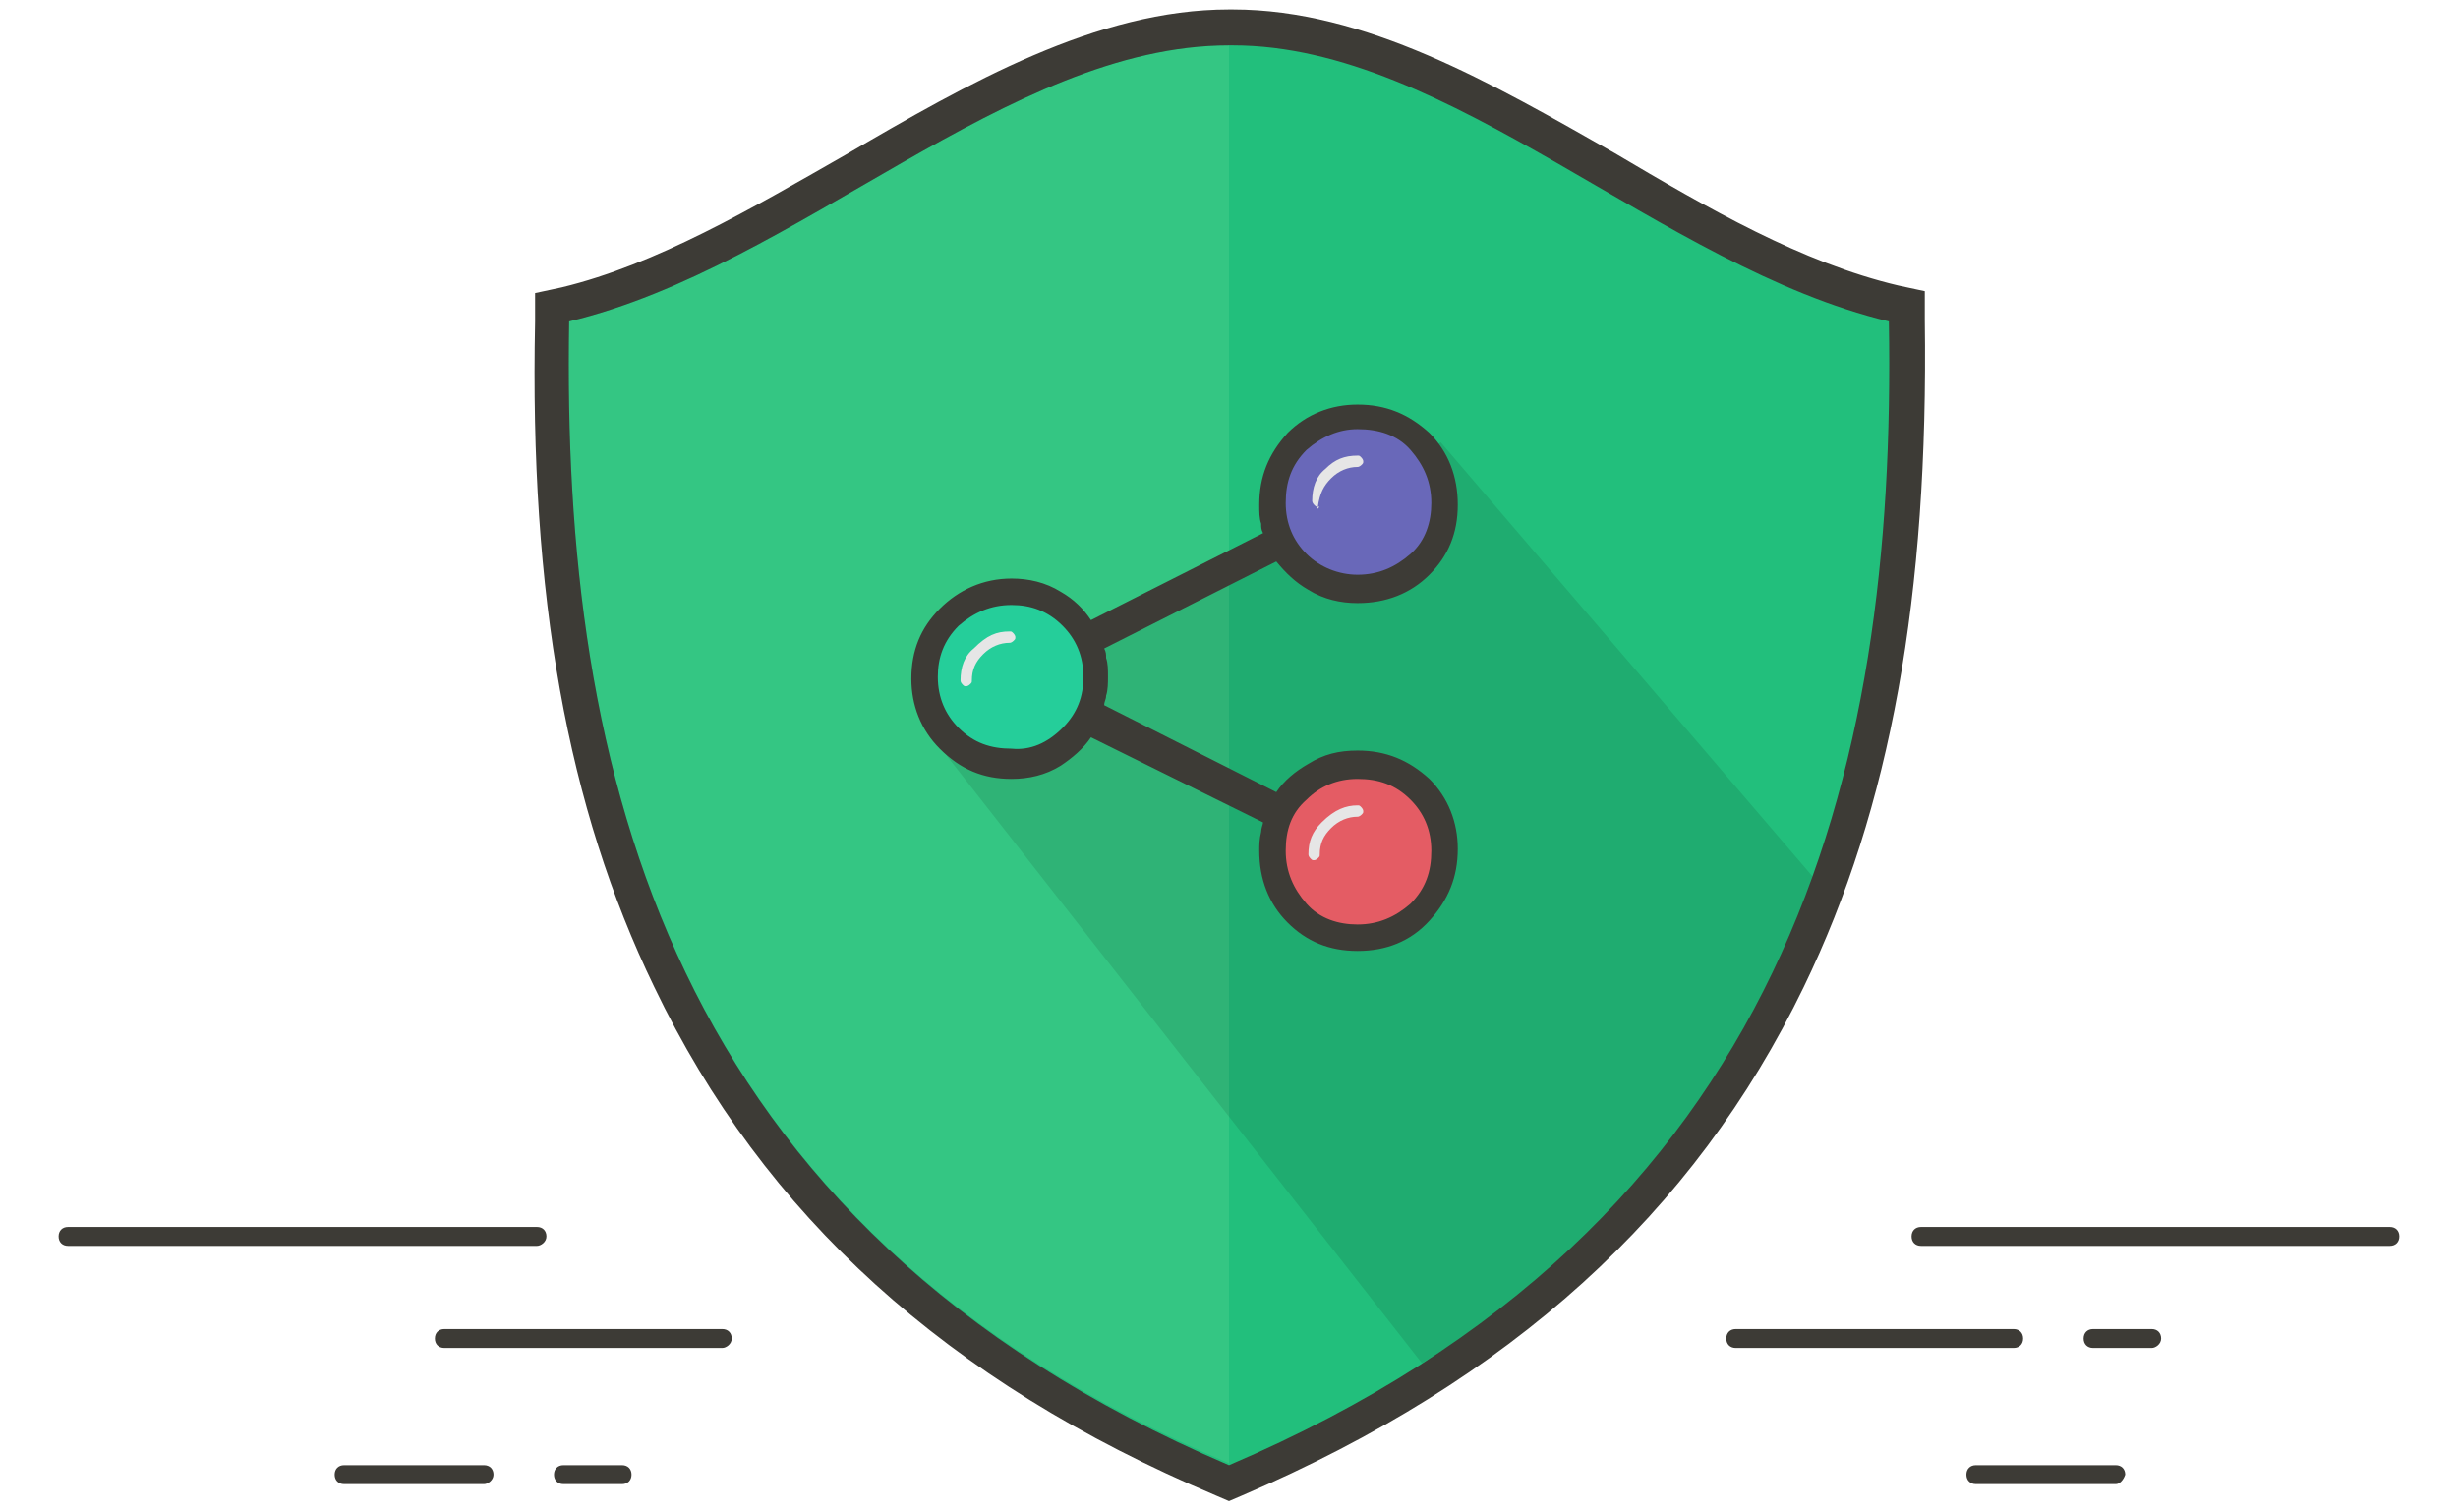
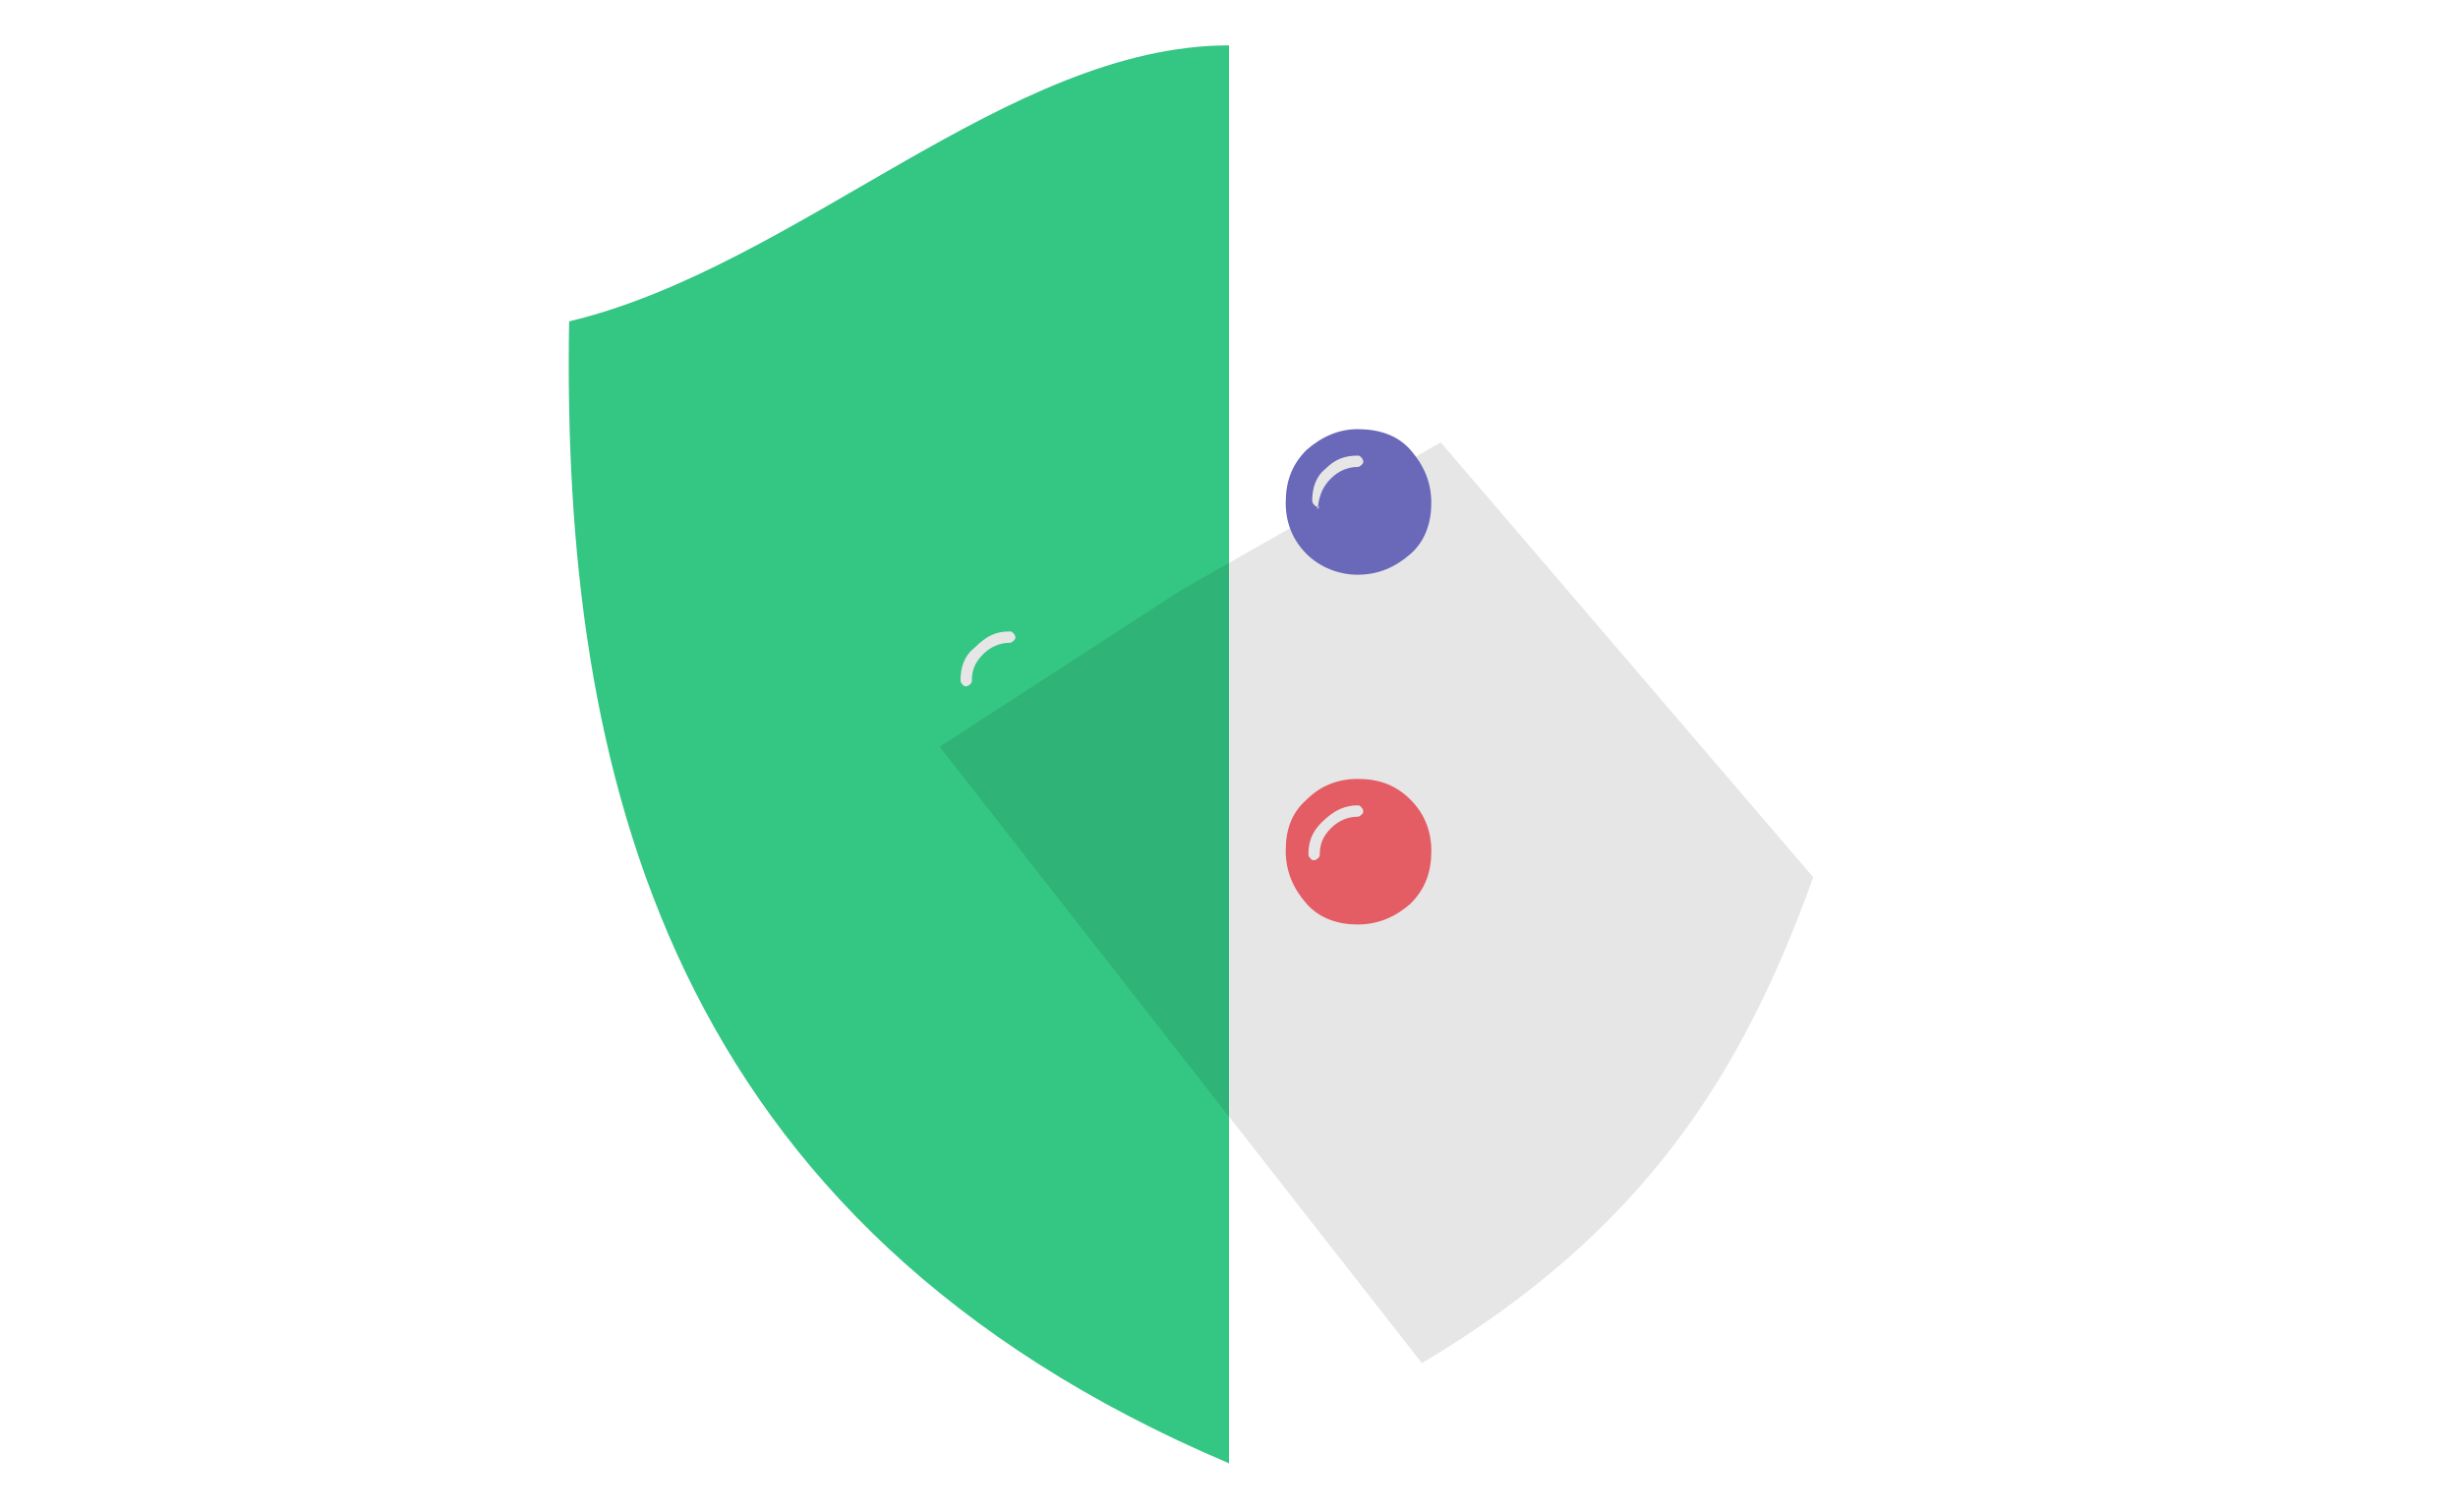
<svg xmlns="http://www.w3.org/2000/svg" version="1.1" width="52" height="32" viewBox="0 0 52 32">
  <title>common-badges2</title>
-   <path fill="#22bf7c" d="M25.84 31.32c-12.8-5.48-14.32-16-14.2-24.52v-0.28l0.28-0.080c2.080-0.48 4.12-1.68 6.12-2.84 2.56-1.48 5.2-3 7.92-3h0.080c2.68 0 5.32 1.52 7.84 3 2 1.16 4.040 2.32 6.12 2.84l0.28 0.080v0.28c0.12 8.56-1.36 19.080-14.2 24.56l-0.080 0.040-0.16-0.080z" />
  <path fill="#34c683" d="M26 0.96c-4.68 0-9.12 4.68-13.96 5.84-0.16 9.56 2.080 19.12 13.96 24.16v-30z" />
  <path fill="#000" opacity="0.1" d="M19.88 15.8l10.2 13.040c4.72-2.8 6.8-6.16 8.28-10.28l-7.88-9.2-5.48 3.12-5.12 3.32z" />
-   <path fill="#3d3b36" d="M11.36 26.36h-9.92c-0.12 0-0.2-0.080-0.2-0.2s0.080-0.2 0.2-0.2h9.92c0.12 0 0.2 0.080 0.2 0.2s-0.12 0.2-0.2 0.2zM15.28 28.52h-5.88c-0.12 0-0.2-0.080-0.2-0.2s0.080-0.2 0.2-0.2h5.88c0.12 0 0.2 0.080 0.2 0.2s-0.12 0.2-0.2 0.2zM10.24 31.4h-2.96c-0.12 0-0.2-0.080-0.2-0.2s0.080-0.2 0.2-0.2h2.96c0.12 0 0.2 0.080 0.2 0.2s-0.12 0.2-0.2 0.2zM50.56 26.16h-9.92zM50.56 26.36h-9.92c-0.12 0-0.2-0.080-0.2-0.2s0.080-0.2 0.2-0.2h9.92c0.12 0 0.2 0.080 0.2 0.2s-0.080 0.2-0.2 0.2zM42.6 28.32h-5.88zM42.6 28.52h-5.88c-0.12 0-0.2-0.080-0.2-0.2s0.080-0.2 0.2-0.2h5.88c0.12 0 0.2 0.080 0.2 0.2s-0.080 0.2-0.2 0.2zM45.52 28.32h-1.24zM45.52 28.52h-1.24c-0.12 0-0.2-0.080-0.2-0.2s0.080-0.2 0.2-0.2h1.24c0.12 0 0.2 0.080 0.2 0.2s-0.12 0.2-0.2 0.2zM13.16 31.2h-1.24zM13.16 31.4h-1.24c-0.12 0-0.2-0.080-0.2-0.2s0.080-0.2 0.2-0.2h1.24c0.12 0 0.2 0.080 0.2 0.2s-0.080 0.2-0.2 0.2zM44.76 31.2h-3zM44.76 31.4h-2.96c-0.12 0-0.2-0.080-0.2-0.2s0.080-0.2 0.2-0.2h2.96c0.12 0 0.2 0.080 0.2 0.2-0.040 0.12-0.12 0.2-0.2 0.2zM26.080 0.96c4.6 0 9.040 4.68 13.88 5.84 0.16 9.56-2.080 19.12-13.96 24.2-11.88-5.080-14.12-14.64-13.96-24.2 4.84-1.16 9.28-5.84 13.96-5.84 0.040 0 0.040 0 0.080 0zM26.080 0.2h-0.080c-2.8 0-5.52 1.56-8.12 3.080-1.96 1.12-4 2.32-6 2.8l-0.56 0.12v0.6c-0.12 5.8 0.68 10.28 2.52 14.080 2.32 4.84 6.2 8.36 11.88 10.76l0.28 0.12 0.28-0.12c5.68-2.44 9.56-5.96 11.88-10.76 1.84-3.8 2.64-8.28 2.56-14.12v-0.6l-0.56-0.12c-2.040-0.48-4.040-1.64-6-2.8-2.6-1.48-5.28-3.040-8.080-3.040v0zM28.72 20.12c-0.6 0-1.080-0.2-1.48-0.6s-0.6-0.92-0.6-1.52c0-0.12 0-0.24 0.040-0.4 0-0.080 0.040-0.16 0.040-0.2l-3.64-1.8c-0.16 0.24-0.4 0.44-0.64 0.6-0.32 0.2-0.68 0.28-1.040 0.28-0.6 0-1.080-0.2-1.52-0.64-0.4-0.4-0.6-0.92-0.6-1.48 0-0.6 0.2-1.080 0.6-1.48s0.92-0.64 1.52-0.64c0.36 0 0.72 0.080 1.040 0.28 0.28 0.16 0.48 0.36 0.64 0.6l3.64-1.84c-0.040-0.080-0.040-0.12-0.040-0.2-0.040-0.12-0.040-0.24-0.040-0.4 0-0.6 0.2-1.080 0.6-1.52 0.4-0.4 0.92-0.6 1.48-0.6 0.6 0 1.080 0.2 1.52 0.6 0.4 0.4 0.6 0.92 0.6 1.52s-0.2 1.080-0.6 1.48-0.92 0.6-1.52 0.6c-0.36 0-0.72-0.080-1.040-0.28-0.28-0.16-0.48-0.36-0.68-0.6l-3.64 1.84c0.040 0.080 0.040 0.12 0.040 0.2 0.040 0.12 0.040 0.24 0.040 0.4 0 0.12 0 0.28-0.040 0.4 0 0.080-0.040 0.12-0.040 0.2l3.64 1.84c0.16-0.24 0.4-0.44 0.68-0.6 0.32-0.2 0.64-0.28 1.040-0.28 0.6 0 1.080 0.2 1.52 0.6 0.4 0.4 0.6 0.92 0.6 1.48 0 0.6-0.2 1.080-0.6 1.52s-0.92 0.64-1.52 0.64z" />
-   <path fill="#25ce9a" d="M22.48 15.4c0.32-0.32 0.44-0.68 0.44-1.080 0-0.44-0.16-0.8-0.44-1.080-0.32-0.32-0.68-0.44-1.080-0.44-0.44 0-0.8 0.16-1.12 0.44-0.32 0.32-0.44 0.68-0.44 1.080 0 0.44 0.16 0.8 0.44 1.080 0.32 0.32 0.68 0.44 1.12 0.44 0.4 0.040 0.76-0.12 1.080-0.44z" />
  <path fill="#6968b9" d="M27.64 9.52c-0.32 0.32-0.44 0.68-0.44 1.12s0.16 0.8 0.44 1.080c0.28 0.28 0.68 0.44 1.080 0.44 0.44 0 0.8-0.16 1.12-0.44s0.44-0.68 0.44-1.080c0-0.44-0.16-0.8-0.44-1.12s-0.68-0.44-1.12-0.44c-0.4 0-0.76 0.16-1.080 0.44z" />
  <path fill="#e45c64" d="M29.84 19.12c0.32-0.32 0.44-0.68 0.44-1.12s-0.16-0.8-0.44-1.080c-0.32-0.32-0.68-0.44-1.12-0.44s-0.8 0.16-1.080 0.44c-0.32 0.28-0.44 0.64-0.44 1.080s0.16 0.8 0.44 1.12c0.28 0.32 0.68 0.44 1.080 0.44 0.44 0 0.8-0.16 1.12-0.44z" />
  <path fill="#e6e6e6" d="M21.36 13.36c0.040 0 0.040 0 0.080 0.040 0 0 0.040 0.040 0.040 0.080s0 0.040-0.040 0.080c0 0-0.040 0.040-0.080 0.040-0.2 0-0.4 0.080-0.56 0.24s-0.24 0.32-0.24 0.56c0 0.040 0 0.040-0.040 0.080 0 0-0.040 0.040-0.080 0.040s-0.040 0-0.080-0.040c0 0-0.040-0.040-0.040-0.080 0-0.28 0.080-0.52 0.28-0.68 0.28-0.28 0.48-0.36 0.76-0.36zM27.88 10.72c-0.040 0-0.040 0-0.080-0.040 0 0-0.040-0.040-0.040-0.080 0-0.28 0.080-0.52 0.28-0.68 0.2-0.2 0.4-0.28 0.68-0.28 0.040 0 0.040 0 0.080 0.040 0 0 0.040 0.040 0.040 0.080s0 0.040-0.040 0.080c0 0-0.040 0.040-0.080 0.040-0.2 0-0.4 0.080-0.56 0.24s-0.24 0.32-0.28 0.6c0.040 0 0.040 0 0 0.040s0-0.040 0-0.040zM28.72 17.040c0.040 0 0.040 0 0.080 0.040 0 0 0.040 0.040 0.040 0.080s0 0.040-0.040 0.080c0 0-0.040 0.040-0.080 0.040-0.2 0-0.4 0.080-0.56 0.24s-0.24 0.32-0.24 0.56c0 0.040 0 0.040-0.040 0.080 0 0-0.040 0.040-0.080 0.040s-0.040 0-0.080-0.040c0 0-0.040-0.040-0.040-0.080 0-0.28 0.080-0.48 0.28-0.68 0.28-0.28 0.52-0.36 0.76-0.36z" />
</svg>